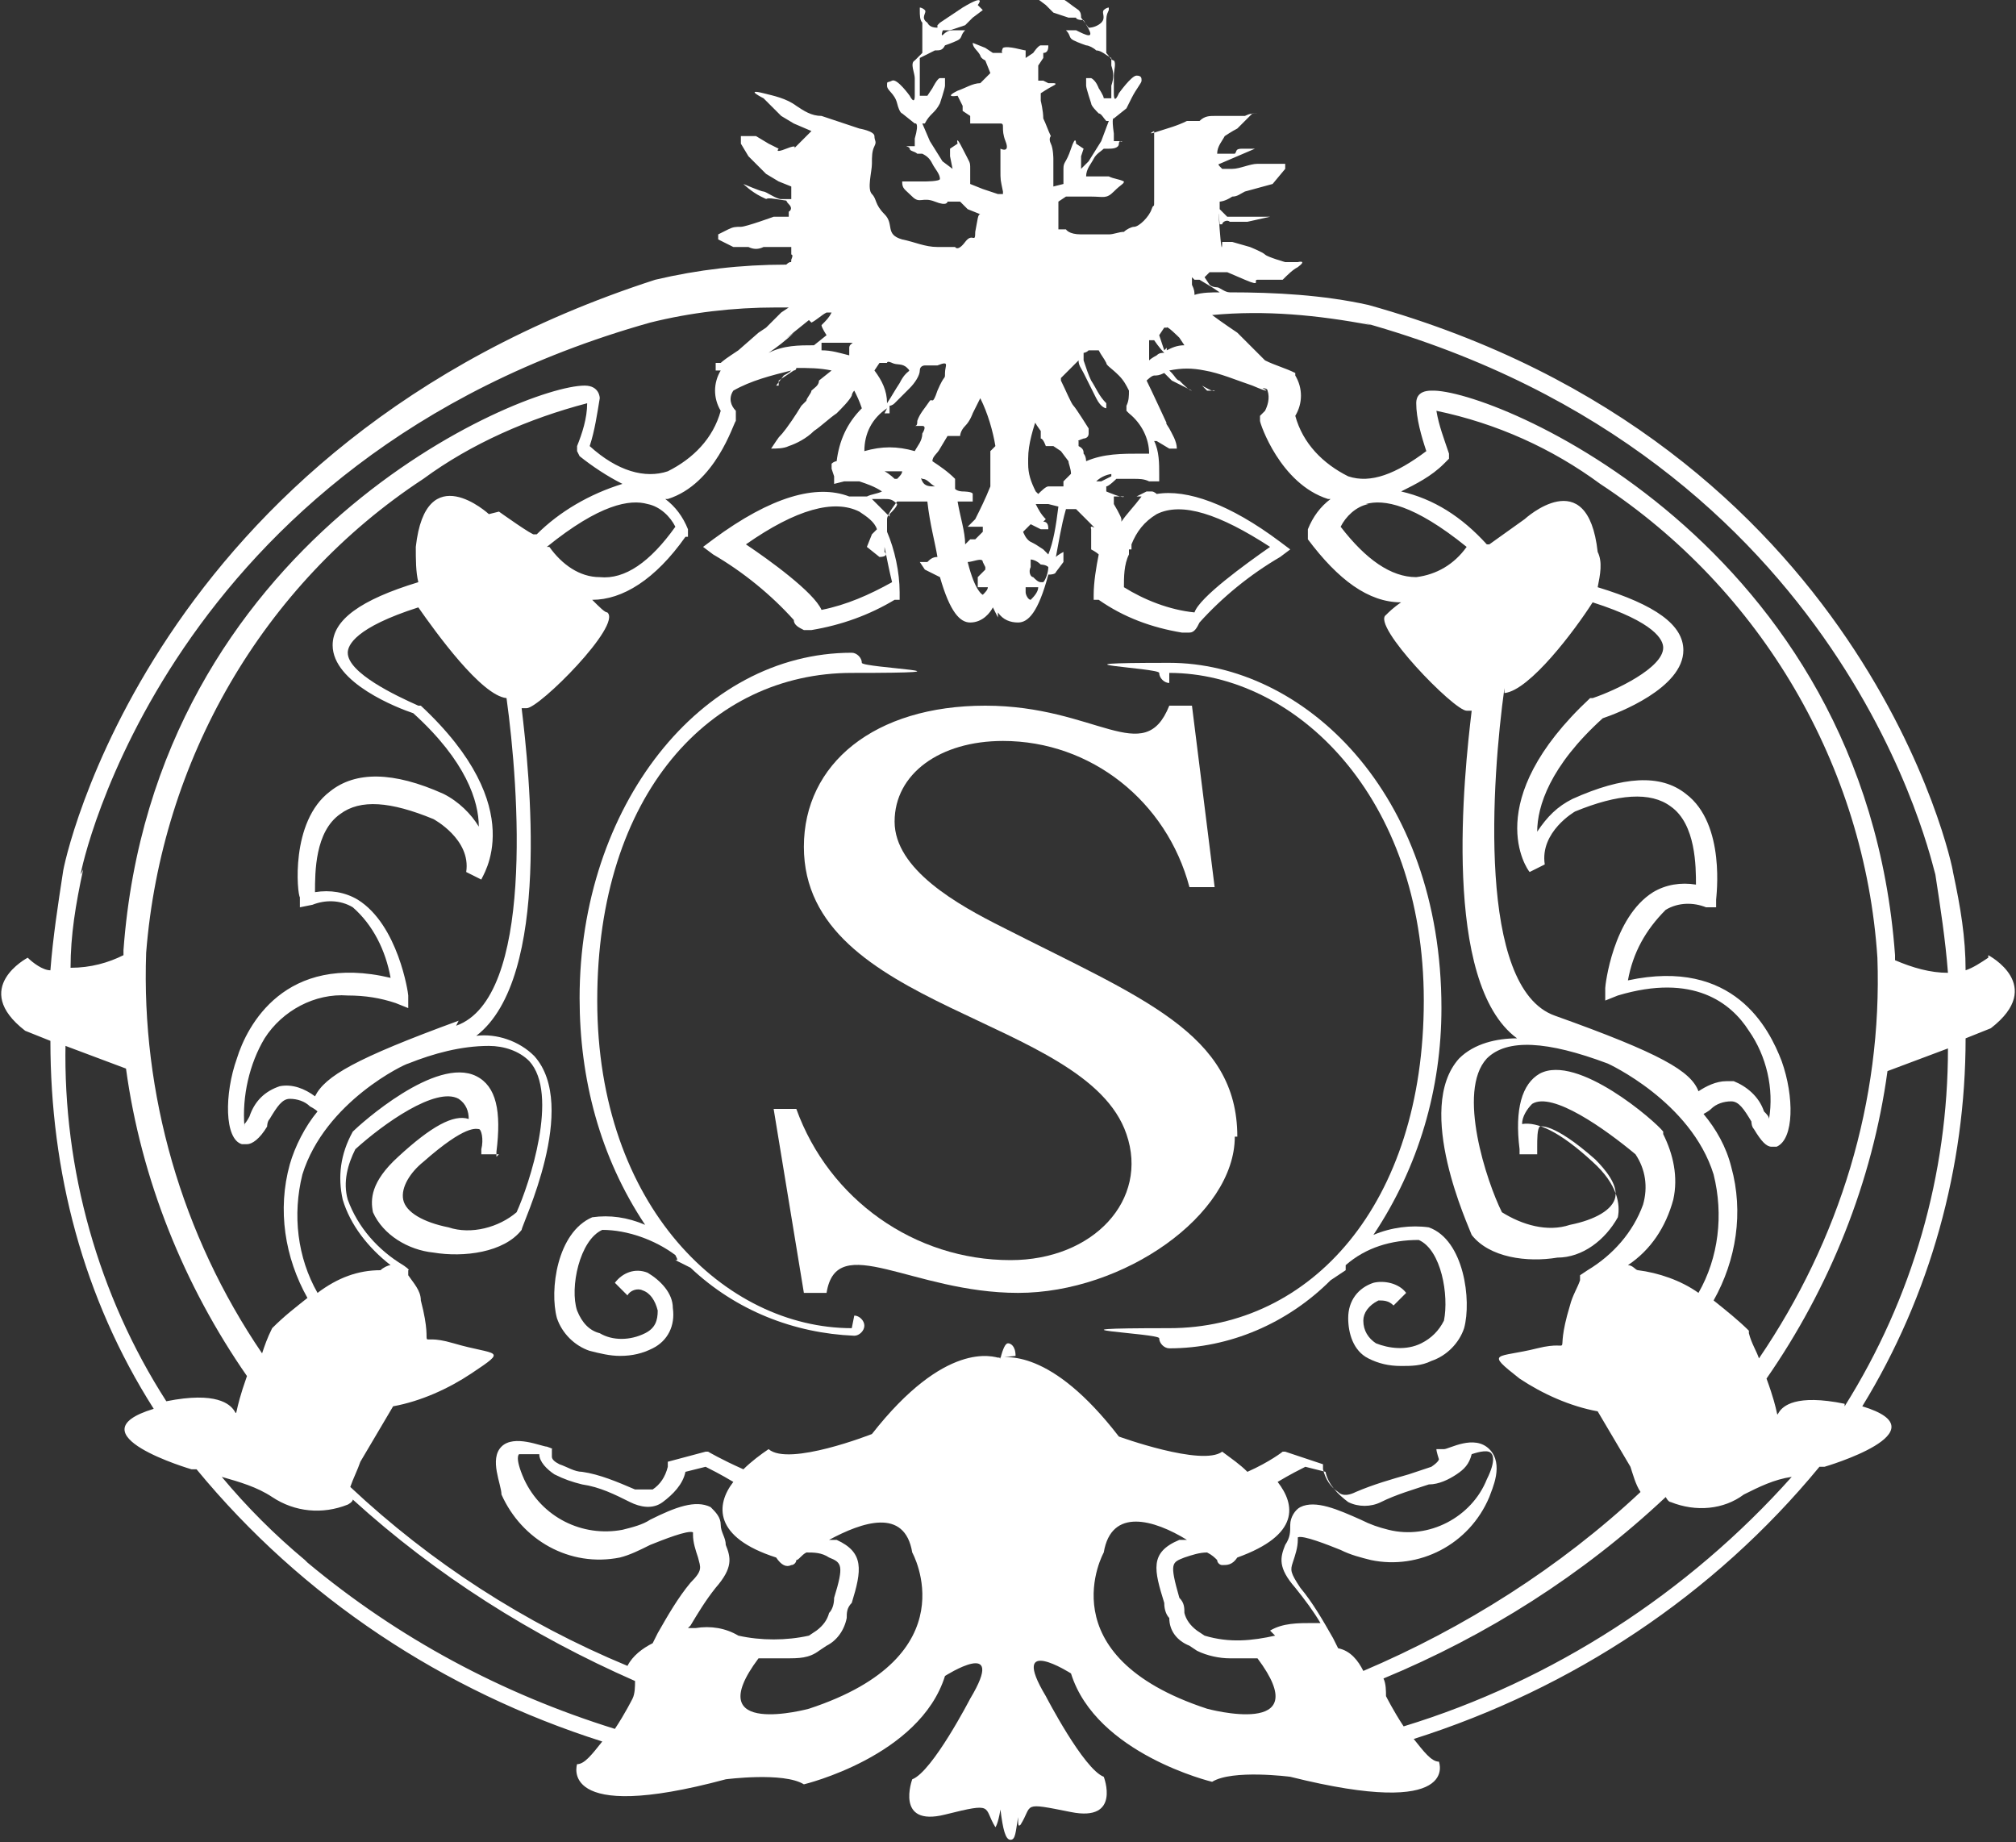
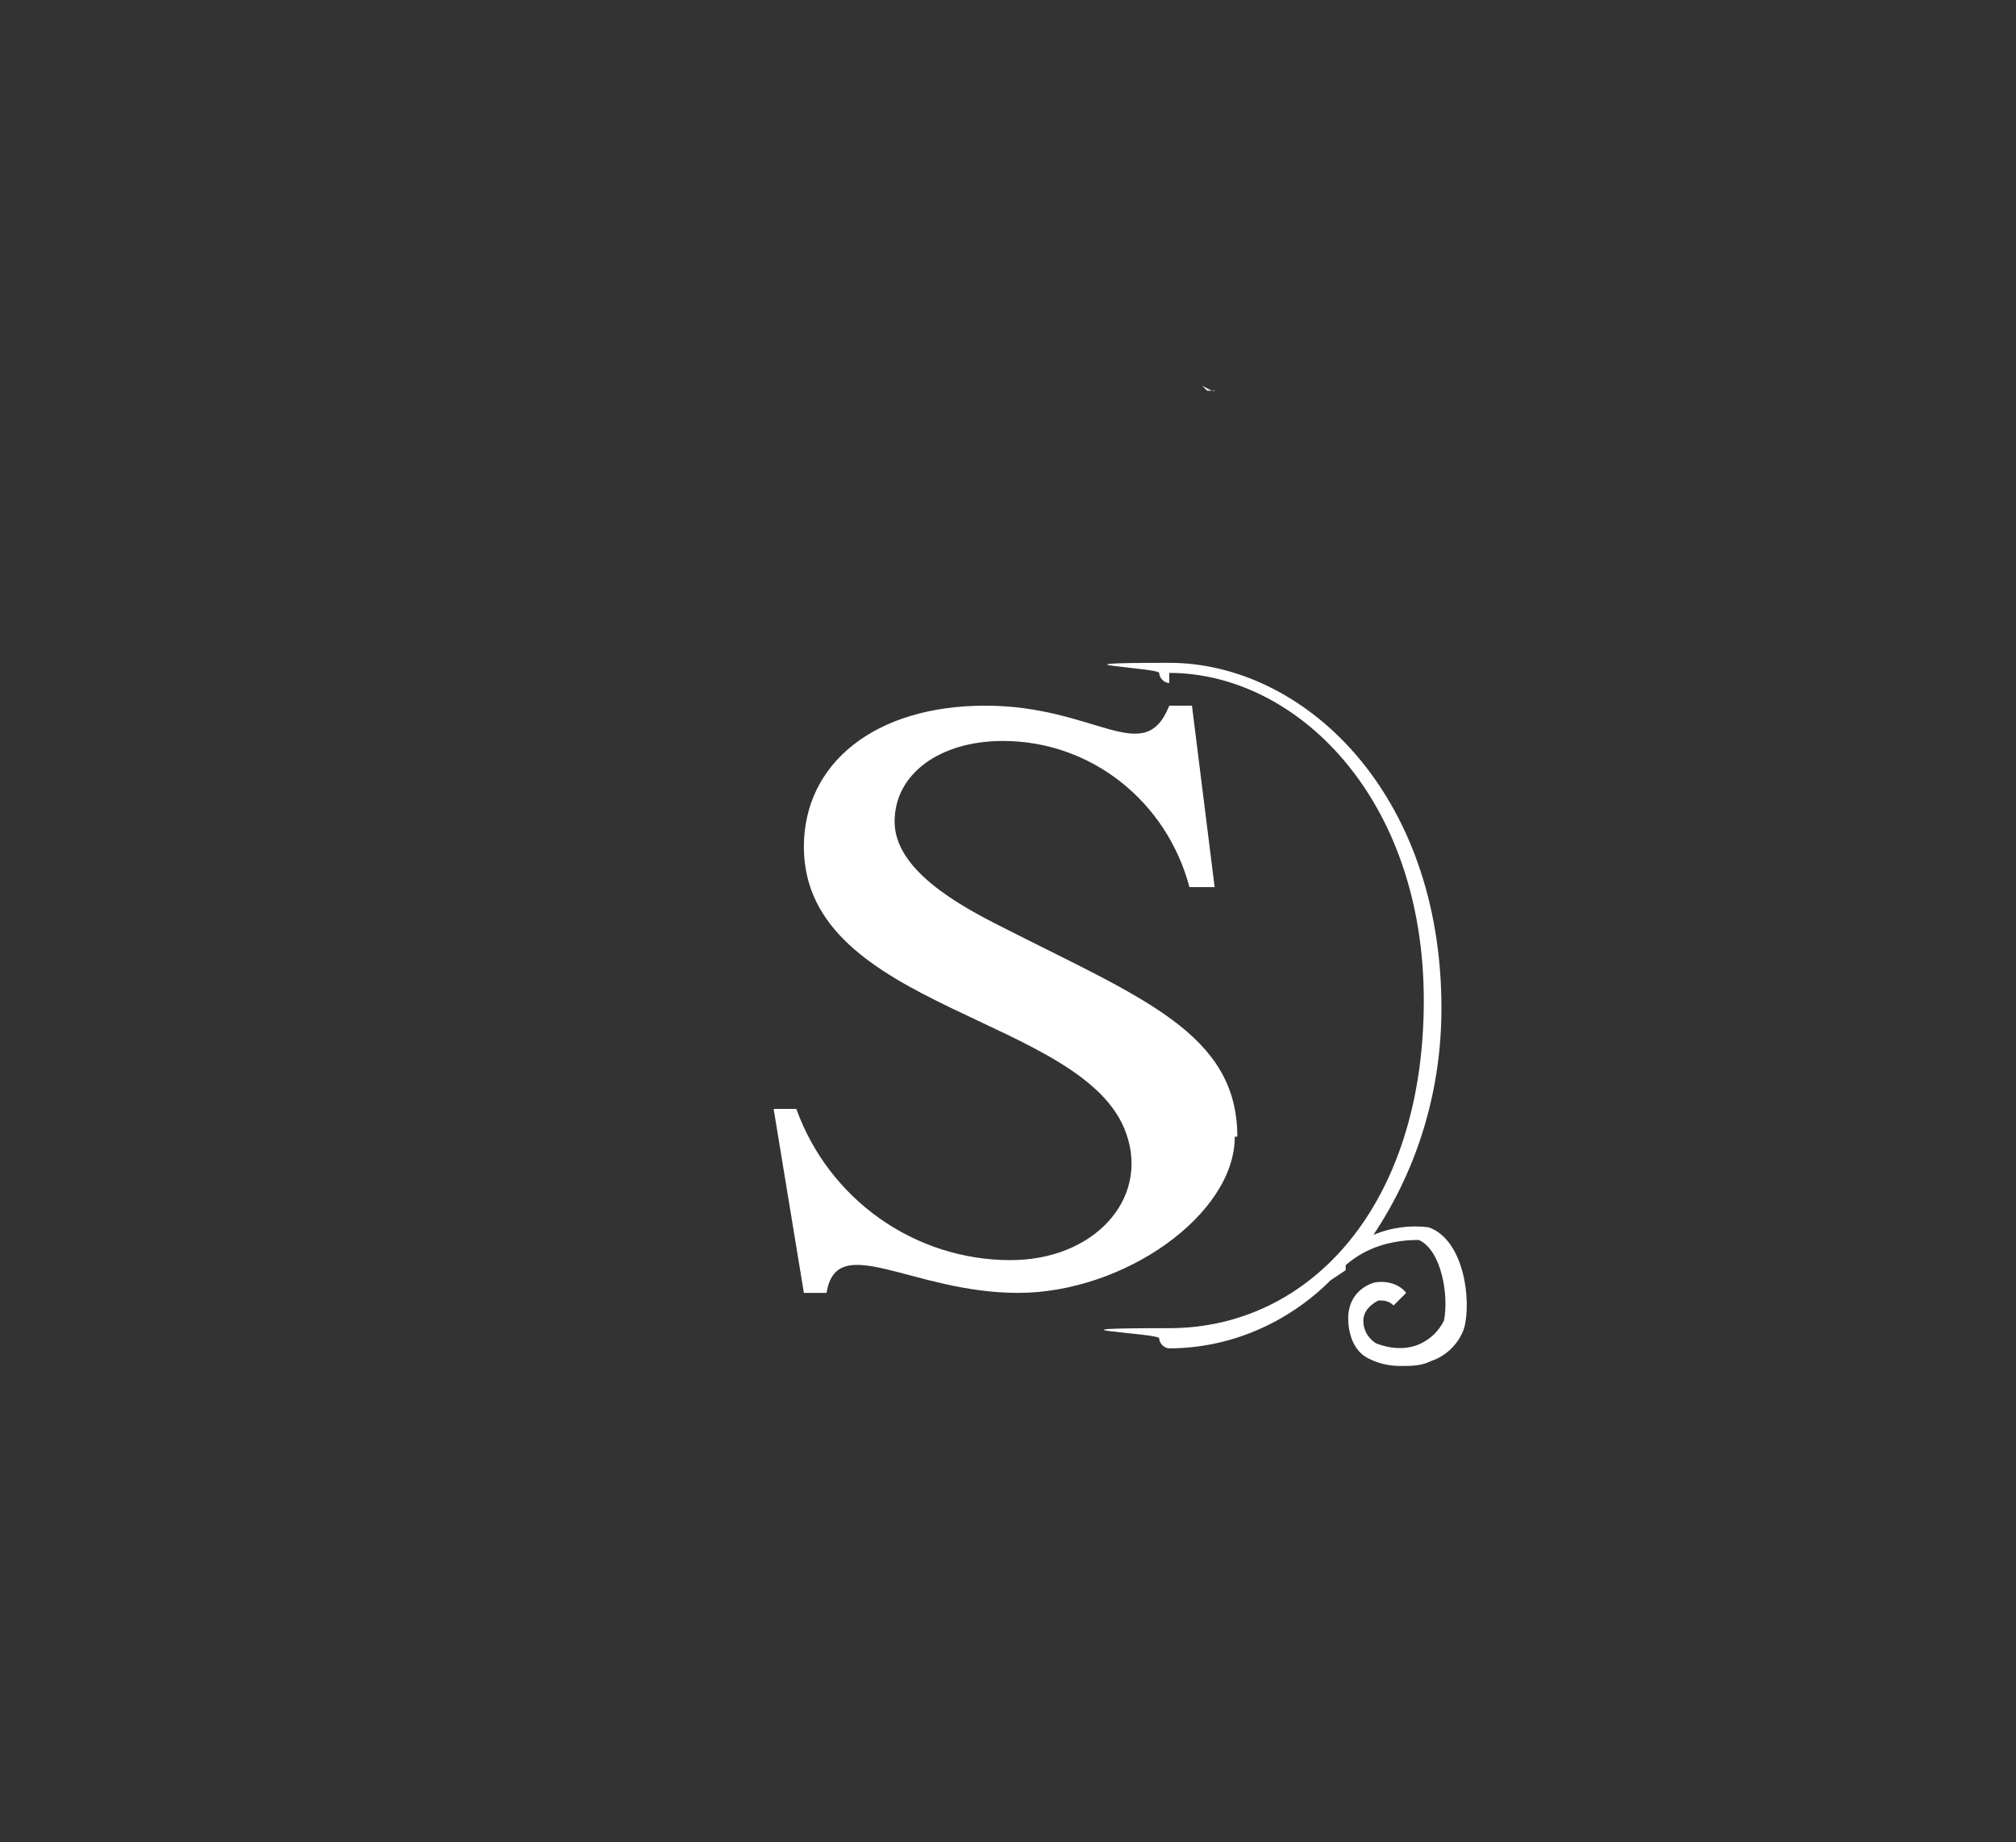
<svg xmlns="http://www.w3.org/2000/svg" id="Ebene_1" version="1.1" viewBox="0 0 80 73.1">
  <rect x="0" y="0" width="80" height="73.1" fill="#333333" stroke="none" />
  <defs>
    <style> .st0 { fill: #fff; } </style>
  </defs>
  <g id="Gruppe_55">
    <g id="Gruppe_32">
-       <path id="Pfad_62" class="st0" d="M78.9,38c-.3.2-.6.4-.9.5,0-1.3-.2-2.5-.5-3.9,0-.2-3.5-17-23.2-22.5-1.8-.4-3.7-.5-5.5-.5-.2,0-.4-.2-.5-.2,0,0-.2,0-.3-.1l-.2-.3.2-.2h.2s.5,0,.5,0l.7.3c.7.3.3,0,.5,0,0,0,.2,0,.3,0h.7c.2-.2.4-.4.6-.5.4-.3,0-.2,0-.2h-.5s-.7-.2-.8-.3-.6-.3-.6-.3l-.7-.2h-.4c0-.1,0,.8-.1-.5s0-.2,0-.2h.1c0-.1.2-.2.3-.1h.4s.3,0,.3,0l.9-.2s-.4,0-.6,0-.6,0-.6,0h-.5c0,0-.3-.3-.3-.3h0c0-.1,0-.3,0-.3,0,0,.2,0,.5-.2.2,0,.3-.1.5-.2l1.1-.3h0s.5-.6.5-.6v-.2s-.4,0-.4,0c-.1,0-.3,0-.4,0h-.3c-.3,0-.7.2-1,.2-.2,0-.3,0-.4,0,0,0,0,0-.1-.1-.1-.1,0-.1,0-.1l1.4-.6h-.1s-.1,0-.1,0h-.3c-.3,0-.2.1-.3.2-.2,0-.3,0-.5,0h-.2c0-.3.2-.5.3-.7,0,0,.3-.2.5-.3l.2-.2.4-.4h.2c-.2,0-.3,0-.5.1-.1,0-.2,0-.2,0-.2,0-.4,0-.5,0-.2,0-.3,0-.5,0-.2,0-.4,0-.6.2-.2,0-.2,0-.2,0h-.3c-.4.2-.8.3-1.1.4-.6.2-.2,0-.2,0,0,.2,0,.3,0,.5,0,.2,0,.3,0,.5,0,.2,0,.3,0,.5,0,.1,0,.5,0,1.1,0,.6,0,.2-.1.5s-.5.7-.7.7c-.1,0-.3.1-.4.2-.2,0-.4.1-.6.1-.1,0-.3,0-.4,0-.2,0-.5,0-.7,0-.5,0-.6-.2-.6-.2h-.3c0-.3,0-.6,0-.9,0,0,0-.1,0-.2h0s.3-.2.3-.2h.5c0,0,0,0,.5,0s.6.1.9-.2.4-.3.4-.4h0c-.2-.1-.4-.1-.6-.2-.1,0-.2,0-.3,0h-.6,0c0-.3.2-.5.3-.7.1-.2.3-.3.4-.4,0,0,.1,0,.2,0,.1,0,.4,0,.4-.2s.3,0,0-.1c0,0-.2,0-.2,0,0,0,0-.1,0-.3-.1-.7,0-.6,0-.6l.5-.4s0,0,.2-.4.4-.6.4-.7,0-.2-.2-.2-.7.7-.7.7c0,0-.2.5-.2,0s0-.5,0-.7.1-.5,0-.6c-.1,0-.2-.2-.3-.3,0,0,0,.3,0-.2,0-.3,0-.7,0-1,0-.2,0-.3.1-.5,0-.1,0-.1,0-.1,0,0-.1,0-.2.1s.1.3-.1.5c-.1.1-.3.2-.5.2l-.3-.4h0s0,0,0,0h0c0-.1,0-.2-.1-.3-.3-.2-.5-.4-.9-.6-1-.7-.6-.1-.6-.1l-.2.2.4.3.3.3.6.2h.3c0,.1.3.1.3.1.1.2.4.6.2.6-.1,0-.3-.1-.5-.2-.1,0-.3,0-.4,0,.2.2.1.3.3.4s.5.2.5.2c.1,0,.3.1.4.2.2,0,.4.2.6.3v.3c.1.3.1.5,0,.8,0,.4,0,.5,0,.5h-.3c0-.1-.2-.4-.2-.4,0,0-.1-.3-.3-.4,0,0-.1,0-.2,0,0,0,0,.2,0,.3,0,.1.2.7.2.7,0,.1.2.3.3.4.1,0,.2.2.3.3h.1c0,0-.3.8-.3.8l-.5.8-.3.3v-.5c0,0,.1-.3.1-.3l-.3-.2s0-.4-.2.2-.3.5-.3.8c0,.1,0,.3,0,.4v.2c0,0-.4.1-.4.1,0-.1,0-.2,0-.3,0-.1,0-.8,0-.8,0,0,0-.4-.1-.6s0-.3,0-.3c-.1-.2-.2-.5-.3-.7,0-.3-.1-.7-.1-.7v-.3s.3-.2.5-.3,0-.1,0-.1h-.2c0,0-.2-.1-.2-.1h-.2s0-.3,0-.3v-.3c0,0,.2-.3.2-.3v-.2c.2,0,.2-.2.2-.3h-.3c-.1,0-.3.3-.3.3l-.3.2v-.3c-.1,0-.7-.2-.9-.1,0,0-.1.2,0,.2,0,0,0,0,0,0h-.4c0,0-.3-.2-.3-.2l-.5-.2c0,.2.2.3.3.5,0,0,0,.1.2.2l.2.5-.4.4c-.3,0-.6.2-.9.3-.6.3,0,.2,0,.2l.2.4v.2c.3.2.3.2.3.2v.3c0,0-.4,0-.4,0,.1,0,.2,0,.4,0,.1,0,.3,0,.6,0,.2,0,.4,0,.6,0,.2,0,0,.2.2.7s-.2.3-.2.3c0,.3,0,.6,0,.8,0,.5,0,.4.1.9,0,0,0,0,0,.1h-.2l-.6-.2-.5-.2v-.2c0-.1,0-.3,0-.4,0-.3,0-.2-.3-.8s-.2-.2-.2-.2l-.3.2v.3s.1.5.1.5l-.4-.3-.5-.8-.3-.7h.1c.1-.2.2-.3.3-.4.1-.1.2-.2.3-.4,0,0,.2-.6.2-.7,0,0,0-.2,0-.3,0,0-.1,0-.2,0-.1,0-.3.4-.3.4l-.2.3h-.3c0,.1,0,0,0-.4,0-.3,0-.6,0-.8v-.3c.2-.1.4-.2.6-.3.2,0,.3,0,.4-.2,0,0,.3-.1.5-.2s.1-.2.3-.4c-.1,0-.3,0-.4,0-.2,0-.3,0-.5.2-.1,0,.1-.4.2-.6h0l-.3.3c-.2,0-.4,0-.5-.2-.3-.2,0-.4-.1-.5s-.2-.1-.2-.1c0,0,0,0,0,.1,0,.2,0,.4.1.5,0,.3,0,.7,0,1,0,.5,0,.2,0,.2,0,0-.2.2-.3.3-.2.1,0,.5,0,.7s0,.3,0,.7-.2,0-.2,0c0,0-.5-.7-.7-.6s-.2,0-.2.2.3.3.4.7.2.4.2.4l.5.4s.2-.1,0,.6c0,.2,0,.3,0,.3,0,0-.2,0-.2,0-.3,0,0,0,0,.1s.2.1.3.2c0,0,.1,0,.2,0,.2.1.3.2.4.4.1.2.3.4.3.6h0c0,.1-.6.1-.6.1-.1,0-.2,0-.3,0-.2,0-.4,0-.6,0h0c0,.3.1.3.4.6s.4,0,.9.2.5,0,.5,0h.5c0,0,.3.3.3.3l.5.2c-.1,0-.1.2-.2.7,0,.5-.1,0-.4.4s-.4.2-.4.2c0,0-.6,0-.7,0-.5,0-.9-.2-1.4-.3-.7-.2-.3-.6-.7-1s-.3-.6-.5-.8,0-.9,0-1.2,0-.5.1-.7,0-.2,0-.4-.6-.3-.6-.3l-1.5-.5c-.4,0-.7-.2-1-.4-.4-.3-.9-.4-1.3-.5-.8-.2,0,.2,0,.2,0,0,.3.3.4.4s.3.3.3.3l.5.3.7.3-.5.5-.2.2s.2-.2-.3,0-.3,0-.3,0l-.4-.2-.5-.3h-.6c0,0,0,.3,0,.3l.3.5.5.5.2.2.5.3.5.2v.5c-.2,0-.3,0-.4,0-.2,0-.6-.3-.7-.3s-.8-.3-.8-.3c0,0,.3.3.7.5s0,0,.6.1.3,0,.5.2,0,.3,0,.3v.2s-.2,0-.2,0h-.4c0,0-1.1.4-1.3.4-.2,0-.3,0-.5.1l-.4.2v.2c0,0,.6.3.6.3h.6c.2.1.4.1.6,0,.2,0,.4,0,.6,0,.1,0,.2,0,.3,0,.2,0,.2,0,.2,0v.3c.1,0,0,.2,0,.2,0,.2,0,0-.2.2-1.8,0-3.5.2-5.2.6C5.9,17.6,2.5,34.4,2.5,34.6c-.2,1.3-.4,2.6-.5,3.9-.3,0-.7-.3-.9-.5,0,0-2.3,1.2-.1,2.9l1,.4c0,5.2,1.3,10.2,4.1,14.6-3.3,1,1.5,2.4,1.5,2.4h.2c4.2,5.1,9.8,8.8,16.1,10.8-.4.5-.7.9-1,.9,0,0-.8,2.4,5.9.6,0,0,2.3-.3,3.1.2,0,0,4.6-1.1,5.6-4.3,0,0,2.5-1.6,1,.9,0,0-1.5,2.9-2.3,3.2,0,0-.7,1.9,1.3,1.4s1.5-.3,2,.5c0,0,.1-.1.2-.7.1.8.2,1.2.4,1.2s.2-.3.3-.9c0,.3,0,.4.1.3.5-.8,0-.9,2-.5s1.3-1.4,1.3-1.4c-.8-.3-2.3-3.2-2.3-3.2-1.5-2.5,1-.9,1-.9,1,3.2,5.6,4.3,5.6,4.3.8-.5,3.1-.2,3.1-.2,6.8,1.7,5.9-.6,5.9-.6-.3,0-.6-.4-1-.9,6.3-2,11.9-5.7,16.1-10.8.1,0,.2,0,.2,0,0,0,4.8-1.4,1.5-2.4,2.7-4.4,4.1-9.5,4.1-14.6l1-.4c2.2-1.7-.1-2.9-.1-2.9M43.7,6.4s0,0,0,0,0,0,0,0M35.4,6.3c0,0,0-.2,0,0s0,.1,0,0M54.1,12.8c19.3,5.4,22.6,21.7,22.7,21.9.2,1.3.4,2.6.5,3.9-.7,0-1.4-.2-2.1-.5,0-.1,0-.2,0-.2-1.2-16.4-16-22.5-18.4-22.4-.6,0-.6.4-.6.5,0,.6.2,1.3.4,1.9-1.2.9-2.2,1.3-3.1,1-1-.5-1.8-1.3-2.1-2.4.3-.5.3-1.1,0-1.6h0c0,0,0-.1,0-.1-.4-.2-.8-.3-1.2-.5h0c0,0-1.1-1.1-1.1-1.1,0,0-.6-.4-1-.7,0,0,0,0,0,0,2.1-.2,4.2,0,6.3.4M66,44.9h0c-.3-.4-3.4-3.1-4.9-2.3-.7.4-1,1.4-.8,3,0,0,0,.2,0,.2h.7c0-.2,0-.3,0-.3,0-.3,0-.7.1-.8,0,0,.5-.2,2.2,1.3.4.4.9,1,.8,1.5-.1.5-.8.9-1.8,1.1-.9.3-1.9,0-2.7-.5-.6-1.2-1.8-4.8-.6-6.1.8-.8,2.4-.7,4.8.2,0,0,3.3,1.5,4.2,4.4.4,1.6.2,3.3-.6,4.7-.7-.5-1.6-.8-2.4-.9-.1,0-.2-.2-.4-.2.9-.6,1.5-1.5,1.8-2.6.2-.9,0-1.8-.4-2.6M54.2,20c.7-.2,1.9,0,4,1.7-.5.7-1.2,1.1-2,1.2h0c-1,0-2-.7-3-2,.2-.4.6-.8,1.1-.9M59.7,27.5c1-.1,2.8-2.5,3.5-3.6,2.5.8,2.8,1.5,2.8,1.8,0,.8-1.9,1.7-2.8,2h-.1c-4.4,4.1-2.5,6.8-2.4,6.9l.6-.3c-.2-1.3,1.2-2.1,1.2-2.1,1.7-.7,3-.8,3.8-.2,1,.7,1,2.4,1,3.1-.6-.1-1.2,0-1.7.3-1.6,1-1.9,3.7-1.9,3.8v.5c0,0,.5-.2.5-.2,3-.9,4.5.3,5.2,1.4.7,1,1,2.3.8,3.5,0,0,0,0,0,0,0-.1-.1-.2-.2-.3-.2-.6-.7-1-1.2-1.2,0,0-.2,0-.3,0-.4,0-.8.2-1.1.4-.3-.8-1.5-1.5-5.7-3-3.1-1.1-2.5-9.4-2-13M69.4,52.8c-.4-.4-.9-.8-1.4-1.2.9-1.6,1.2-3.5.7-5.3-.2-.8-.6-1.5-1.1-2.1,0,0,.2-.1.3-.2.2-.2.5-.3.8-.3.3,0,.5.3.8.8,0,0,0,.2.1.3.3.5.5.7.7.7,0,0,.1,0,.2,0,.7-.3.7-2,.2-3.4-.5-1.3-1.9-4.1-6.1-3.2.2-1.1.7-2,1.5-2.8.5-.3,1.1-.3,1.6-.1h.4c0,.1,0-.3,0-.3,0-.1.4-3-1.2-4.2-1-.8-2.5-.7-4.5.2-.6.3-1,.7-1.4,1.3,0-1,.5-2.6,2.6-4.5.6-.2,3.2-1.2,3.2-2.7,0-1-1.1-1.8-3.4-2.5.1-.5.2-1,0-1.4-.4-3.6-2.9-1.3-2.9-1.3l-1.4,1h-.1c-1-1.1-2.1-1.8-3.4-2.1.6-.3,1.2-.6,1.7-1.1l.2-.2v-.2c-.2-.6-.4-1.1-.5-1.7,2.4.5,4.6,1.5,6.5,2.9,6.4,4.2,10.5,11.2,11,18.8.2,5.7-1.5,11.2-4.7,15.9-.1-.3-.3-.6-.4-1M44.8,21.8h0s.1,0,.1,0c0,0,0-.1,0-.2.2-.5.5-.9,1-1.2,1-.5,2.5,0,4.5,1.3-1,.7-2.8,2-3,2.6-1-.1-2-.5-2.8-1,0-.4,0-.9.2-1.3M44.5,20.7s0,0,0-.1c0-.1-.3-.6-.3-.6v-.3s0,0,0,0h1.1c-.3.4-.6.7-.8,1M44.1,18.9l-.4.2h-.2c.2-.2.5-.3.7-.3h-.1ZM34.1,20.3c.3.2.6.4.7.7,0,0-.1.1-.2.2l-.2.5.5.4s.4,0,.2-.2c0,0,0-.1,0-.2.1.5.2,1,.3,1.4-.9.5-1.8.9-2.8,1.1-.3-.7-2.1-2-3-2.6,2-1.4,3.5-1.8,4.5-1.3M35.2,20.4c-.2-.2-.4-.4-.6-.6.2,0,.3,0,.5,0,.2,0,.3,0,.5.2,0,.1-.2.3-.3.4,0,0,0,0,0,.1M35.5,19s-.2-.2-.4-.3c.2,0,.5,0,.7,0,0,.1-.1.2-.2.3-.1,0-.1,0-.1,0M32.2,12.8c.2-.1.4-.3.6-.4,0,0,.1,0,.2,0-.1.2-.2.3-.4.5h0c0,.1.2.4.2.4l-.5.4c-.6,0-1.2,0-1.8.3.3-.2.7-.5,1-.8,0,0-.9.7.6-.5M41,16.6c0,.1.3.5.3.5v.3c.1,0,.2.3.2.3h.3c0-.1,0,0,0,0l.3.2.3.4c0,.1.1.3.1.5-.1.1-.2.2-.3.3v.2c0,0,0,0,0,0-.2,0-.4,0-.6,0-.1,0-.3.2-.4.3h0s0,0-.1-.1c-.2-.4-.3-.7-.3-1.1,0,0,0-.1,0-.2,0-.6.2-1.2.4-1.8h0M41.5,20.6c-.2-.2-.3-.4-.4-.6h.5s.4.1.4.1c-.1.8-.2,1.4-.4,1.9,0,0-.1-.1-.2-.2-.3-.2-.3-.2-.5-.3s-.3-.4-.3-.4l.3-.3.4.2c.1,0,.2,0,.3,0,0-.1,0-.3-.2-.3M39.3,17.9h0c0,.1,0,1.4,0,1.4-.2.5-.4.9-.6,1.3-.1.1-.2.2-.3.3h.2c0,0,.4,0,.4,0v.2s-.3.3-.3.3h-.2c0,0-.2.2-.2.2,0-.5-.2-1.1-.3-1.7h0c0,0,.6,0,.6,0,0-.1,0-.2,0-.3,0-.1-.4-.1-.4-.1,0,0-.2,0-.3-.1,0,0,0-.1,0-.2v-.2c-.3-.3-.6-.5-.9-.7,0-.2.2-.3.3-.5l.3-.5c.2,0,.3,0,.5,0,0,0,0-.2.2-.4s.3-.5.3-.5l.3-.6c.3.6.5,1.3.6,1.9M32.6,13.6c.2,0,.3,0,.5,0,0,0,.2,0,.3,0h.3c.3,0,0,0,0,.2,0,0,0,.2,0,.3-.4-.1-.7-.2-1.1-.2h0ZM34.9,14.4h.3c0-.1.2,0,.2,0,.2.1.4,0,.6.2s0,0-.3.6c-.2.3-.3.5-.5.8,0-.5-.2-.9-.5-1.3l.2-.3M35.1,16.4h.2c0-.1,0-.3,0-.3,0,0,.1,0,.2-.1.2-.2.4-.4.6-.6.2-.2.4-.5.4-.7,0-.2.2-.2.2-.2h.5c.5-.2.3,0,.3.3s0,0-.3.7c-.2.6-.2.3-.3.4-.2.3-.4.5-.5.8,0,.1,0,.2-.1.2h0s-.2.3,0,0c0,0,.2,0,.3,0,.2,0,0,.3,0,.3,0,.3-.2.5-.3.7-.7-.2-1.3-.2-2,0,0-.7.3-1.3.9-1.7M36.6,19h0c.2,0,.3.2.5.3,0,0,0,0,0,0-.2,0-.4,0-.5-.2-.1-.2,0-.1,0-.1M39.1,22.5c0,.1,0,.1,0,.1s-.2.2-.3.3c0,.1,0,.3,0,.4h.1c0,0,.2,0,.2,0h.1c0-.1,0,0,0,0,0,.1-.1.2-.2.3,0,0-.3-.1-.6-1.3.2,0,.6-.2.6,0M40.7,23.3c.1,0,.3,0,.5,0,0,.2-.2.4-.3.5-.1,0-.2-.2-.2-.3v-.3s0,0,0,0ZM41.3,23.1c-.1,0-.2-.1-.3-.2-.1,0-.2-.2-.1-.4v-.3s.2,0,.4.2c0,0,.2,0,.3.1,0,.2-.1.5-.2.6M43.1,18.3c0,0,0-.2-.1-.3,0-.1,0-.2-.2-.3v-.2c-.1,0,.2-.1.2-.1,0,0,.2,0,.2-.2s0-.2,0-.2c0,0-.5-.8-.6-.9s-.3-.6-.5-1c0,0,0,0,0-.1.2-.2.5-.5.7-.7,0,0,0,0,0,0,0,.2.1.3.2.5,0,0,.3.6.5,1s.4.4.4.4v-.2c-.3-.3-.4-.6-.6-.9-.1-.2-.2-.5-.3-.8,0-.2,0-.2,0-.3,0,0,.1,0,.2-.1,0,0,.2,0,.2,0h.2c.1.2.2.3.3.5,0,.1.2.2.5.5.2.2.3.4.4.6,0,.2,0,.4-.1.6v.2s.1.1.1.1c.5.4.8,1,.8,1.6h-.3c-.8,0-1.5,0-2.2.3M45.9,14.1c0,0-.2.1-.3.2,0,0,0-.1,0-.1,0,0,0-.2,0-.4,0,0,0-.2,0-.3h.1c0,0,.1,0,.1,0,0,0,.2.3.4.5-.1,0-.2,0-.3.1M46.2,13.9l-.2-.6.2-.3h.1c0-.1.5.4.5.4l.2.3c-.3,0-.5.1-.7.2,0,0,0,0,0-.1M47.4,11.1h.2l.5.3.3.2h0c-.3,0-.7,0-1,.1,0-.1,0-.2-.1-.4v-.3ZM3.2,34.7c0-.2,3.4-16.5,22.6-21.9,1.6-.4,3.3-.6,5-.6.1,0,.3,0,.5,0l-.3.2-.3.3-.3.3-.3.2-.8.7-.3.2c-.3.2-.4.3-.4.3h-.2c0,.1,0,.3,0,.3h.2c0,0,0,0,0,0h0c-.3.5-.3,1.1,0,1.6-.3,1.1-1.1,1.9-2.1,2.4-.9.3-2,0-3.1-1,.2-.6.3-1.3.4-1.9,0,0,0-.5-.6-.5h0c-2.5,0-17.1,6.1-18.3,22.4,0,0,0,0,0,.2-.6.3-1.3.5-2.1.5,0-1.3.2-2.5.5-3.9M19.7,45.9c0,0,0-.2,0-.2.2-1.6,0-2.6-.8-3-1.6-.8-4.6,1.9-4.9,2.2h0c-.5.9-.6,1.8-.4,2.7.3,1,1,1.9,1.9,2.6-.1,0-.3.1-.4.2-.9,0-1.7.3-2.5.9-.8-1.4-1-3.1-.6-4.7.9-2.9,4.1-4.4,4.2-4.4,1-.4,2.1-.7,3.2-.7.6,0,1.2.2,1.6.6,1.2,1.3,0,4.9-.5,6-.7.6-1.8.9-2.7.6-1-.2-1.7-.6-1.8-1.1-.1-.5.3-1.1.8-1.5,1.7-1.5,2.1-1.3,2.2-1.3.1,0,.2.4.1.8,0,0,0,.1,0,.2h.7ZM18.2,40.5c-4.1,1.5-5.3,2.2-5.7,3-.4-.3-.9-.5-1.4-.4-.6.2-1,.6-1.2,1.2,0,0-.1.2-.2.3,0,0,0,0,0,.1-.1-1.2.2-2.5.8-3.5.7-1.1,2-1.8,3.3-1.7.7,0,1.3.1,1.9.3l.5.2v-.5c0-.1-.4-2.8-2-3.8-.5-.3-1.1-.4-1.7-.3,0-.8,0-2.4,1-3.1.8-.6,2-.5,3.7.2,0,0,1.5.8,1.3,2.1l.6.3c0-.1,2-2.8-2.4-6.9h-.1c-.9-.4-2.8-1.3-2.8-2.1,0-.3.3-1,2.8-1.8.7,1,2.5,3.5,3.5,3.6.5,3.6,1.1,11.9-2,13M19.4,20.4s-2.5-2.3-2.9,1.3c0,.5,0,1,.1,1.4-2.3.7-3.4,1.5-3.4,2.5,0,1.5,2.6,2.5,3.2,2.7,2.1,1.9,2.6,3.5,2.6,4.5-.3-.5-.8-1-1.4-1.3-2-.9-3.5-.9-4.5-.1-1.6,1.2-1.3,4.1-1.2,4.2v.4c0,0,.5-.1.5-.1.5-.2,1.1-.2,1.6.1.8.7,1.3,1.7,1.5,2.8-4.2-1-5.7,1.9-6.1,3.2-.5,1.4-.5,3.2.2,3.4,0,0,.1,0,.2,0,.2,0,.5-.2.8-.7,0,0,0-.2.1-.3.3-.5.5-.8.8-.8.3,0,.6.1.8.3,0,0,.2.1.3.2-.5.6-.9,1.4-1.1,2.1-.5,1.8-.2,3.7.7,5.3-.5.4-.9.7-1.4,1.2-.2.4-.3.7-.4,1-3.2-4.7-4.8-10.3-4.6-15.9.6-7.6,4.6-14.6,11-18.8,1.9-1.4,4.2-2.4,6.5-3,0,.6-.2,1.2-.4,1.7v.2c0,0,.1.2.1.2.5.4,1.1.8,1.7,1.1-1.3.4-2.5,1.1-3.4,2h-.1c0,.1-1.4-.9-1.4-.9M21.7,21.7c2.1-1.7,3.3-1.9,4-1.7.5.1.9.5,1.1.9-1,1.4-2,2.1-3,2-.8,0-1.5-.5-2-1.2M2.6,41.5l2.4.9c.6,4.4,2.3,8.6,4.8,12.2-1.1,3.1.8.2-3.2,1h0c-2.7-4.2-4.1-9.2-4-14.2M12.1,61.9c-1.2-1-2.3-2.1-3.3-3.3.7.2,1.4.4,2,.8.9.6,2,.7,3,.3,0,0,.2-.1.2-.2,3.3,3,7.1,5.4,11.2,7.2,0,.2,0,.5-.1.7,0,0-.3.6-.7,1.2-4.5-1.4-8.6-3.6-12.2-6.6M27.4,64.5c.3-.5.6-1,1-1.5.7-.8.6-1.2.4-1.7,0-.3-.2-.5-.2-.8,0-.3-.2-.5-.4-.7-.6-.3-1.4,0-2.4.5-.3.2-.7.3-1.1.4-1.6.3-3.2-.5-3.9-2-.4-.9-.2-1-.2-1,0,0,.4,0,.8,0,0,.3.3.6.6.8.4.2.7.3,1.1.4.7.1,1.3.4,1.9.7.4.2.9.3,1.3,0,.4-.3.8-.7.9-1.2l.8-.2c.2.1.6.3,1.1.6-.7.9-.8,2.2,1.7,3,.2.3.4.4.6.3.1,0,.2-.1.2-.2.1,0,.2-.2.4-.3.3,0,.6,0,.9.2.5.2.6.3.2,1.6,0,.3-.1.5-.2.6q-.1.4-.5.7l-.3.2c-.9.2-1.9.2-2.8,0-.5-.3-1.1-.4-1.7-.3h-.3M32.1,67.8s-4.4,1.2-2-2c.4,0,.7,0,1.1,0,.5,0,.9,0,1.3-.3l.3-.2c.4-.2.7-.6.8-1.1,0-.2,0-.4.2-.6.4-1.3.5-2-.6-2.5,0,0-.2,0-.3,0,1.3-.7,3-1.3,3.3.5,0,0,2.3,4.1-4.1,6.2M40.3,53.8c0-.4-.2-.5-.3-.5s-.2.2-.3.6c-.3-.1-2.2-.7-5.1,3,0,0-3.3,1.3-4.1.6-.3.2-.7.5-1,.8-.9-.4-1.4-.7-1.4-.7h-.1c0,0-1.5.4-1.5.4v.2c-.1.4-.3.7-.6.9-.2,0-.5,0-.7,0-.7-.3-1.4-.6-2.1-.7-.3,0-.6-.2-.9-.3-.2-.1-.3-.2-.3-.3v-.3c.1,0-.2-.1-.2-.1-.2,0-1.3-.5-1.8,0s0,1.5,0,1.9c.8,1.8,2.7,2.9,4.7,2.5.4-.1.8-.3,1.2-.5.5-.2,1.5-.6,1.7-.5,0,0,0,0,0,.1,0,.3.1.6.2.9.1.4.2.5-.3,1-.5.6-.9,1.3-1.3,2l-.2.4c-.4.2-.8.5-1,.9-4.1-1.7-7.8-4.1-11-7.1.1-.3.3-.7.4-1l1.3-2.2c1.1-.2,2.2-.7,3.1-1.3,1.5-1,1-.7-.7-1.2s-.7.6-1.3-1.7c0-.4-.3-.7-.5-1v-.2c.1,0-.2-.2-.2-.2-1-.6-1.8-1.5-2.2-2.6-.2-.7,0-1.4.3-2,1.1-1,3.2-2.5,4.1-2,.3.2.4.5.4.8-.6-.2-1.5.3-2.8,1.5-1.1,1-1.1,1.7-1,2.2.4.9,1.4,1.5,2.4,1.6,1.2.2,2.8,0,3.5-.9,0-.2,2.3-4.9.5-6.9-.6-.6-1.5-.9-2.3-.8,3-2.3,2.1-10.5,1.8-13,0,0,.2,0,.2,0,.5,0,3.8-3.3,3.2-3.8-.1,0-.3-.2-.6-.5h0c1.2,0,2.5-.8,3.7-2.5h.1c0-.1,0-.3,0-.3-.2-.5-.5-.9-.9-1.2,0,0,.1,0,.1,0,1.9-.6,2.6-3,2.7-3.1v-.2c0,0,0-.2,0-.2-.2-.2-.3-.5-.1-.8.7-.4,1.5-.6,2.3-.8-.1.1-.3.2-.3.2l-.3.4h.1c0-.1,0-.2,0-.2l.6-.4c0,0,.1,0,.1-.1.5,0,.9,0,1.4.1l-.5.4c0,.2-.2.3-.3.4,0,.1-.2.3-.2.4l-.2.2s-.3.5-.6.9-.2.2-.4.5l-.2.3c.2,0,.5,0,.7-.1.3-.1.7-.3,1-.6.3-.2.6-.5.9-.7.2-.2.5-.5.6-.7,0,0,0-.1.1-.2.1.2.2.4.3.7-.6.6-.9,1.3-1,2.1,0,0-.1,0-.2.1v.2s.1.3.1.3h0v.3s.4-.1.4-.1c.1,0,.2,0,.4,0,0,0,.1,0,.2,0,.3.1.6.2.9.4h0c-.2.1-.4.1-.6.2-.3,0-.5,0-.5,0h-.2c-1.3-.5-3.1,0-5.4,1.7l-.4.3.4.3c1.2.7,2.3,1.6,3.2,2.6,0,.2.2.3.4.4.1,0,.2,0,.3,0,1.2-.2,2.3-.6,3.3-1.2h.2c0-.1,0-.3,0-.3,0-.8-.2-1.7-.5-2.4,0-.2,0-.3,0-.5,0-.2.4-.7.4-.7h.3c0,0,.5,0,.5,0h.4c0-.1,0,0,0,0,.1.9.3,1.6.4,2.2-.2,0-.3.1-.4.2,0,0-.2,0-.3,0l.2.3.6.3h0c.4,1.4.8,1.8,1.2,1.8.5,0,.8-.4.9-.6l.2.4v-.2c.2.3.5.4.8.4.4,0,.8-.4,1.2-1.9.3,0,.3-.1.3-.1l.3-.4v-.4c.1,0,0,0,0,0,0,0-.2.1-.3.2.1-.5.2-1.2.4-1.9h.1s.3,0,.3,0l.5.5c.5.5,0,0,.1.3,0,.1,0,.3,0,.4v.4c0,0,.2.1.3.2,0,0,0,0,0,0-.1.5-.2,1.1-.2,1.6v.2h.2c1,.7,2.1,1.1,3.3,1.3.1,0,.2,0,.3,0,.2,0,.3-.2.4-.4.9-1,2-1.9,3.2-2.6l.4-.3-.4-.3c-2-1.5-3.7-2.1-4.9-1.9,0,0-.1-.1-.2-.1,0,0-.1,0-.2,0l-.4.2h-.5c0,.1-.7-.2-.7-.2v-.2c.1,0,.4-.3.4-.3.1,0,.3,0,.4,0,.2,0,.2,0,.3,0,.2,0,.4,0,.6.1h.4c0,.1,0-.3,0-.3,0-.4,0-.9-.2-1.3,0,0,.1,0,.1,0l.5.3h.3c0-.3-.2-.6-.3-.8-.2-.3-.1-.2-.1-.2,0,0-.6-1.3-.8-1.7,0,0,.2-.2.3-.2.1,0,.2,0,.4-.1l.3.3.8.4c-.1,0-.3-.2-.5-.4-.1,0-.2-.2-.3-.3,0,0,0,0-.1-.1.5-.1.9-.1,1.4,0,0,0,0,0,0,0,.6.1,1.3.4,1.9.6.7.3.6.2.4.1,0,0,.2,0,.2.1.1.3,0,.6-.1.8l-.2.2v.2c0,.1.8,2.5,2.7,3.1,0,0,0,0,.1,0-.4.3-.7.7-.9,1.2v.2c0,0,0,.2,0,.2,1.2,1.6,2.4,2.5,3.7,2.5h0c-.3.2-.5.4-.6.5-.6.4,2.7,3.8,3.2,3.8,0,0,.2,0,.2,0-.3,2.5-1.2,10.8,1.8,13-.8,0-1.7.2-2.3.8-1.8,2,.4,6.7.5,7,.7.9,2.2,1.1,3.4.9,1,0,1.9-.7,2.4-1.6.1-.5,0-1.3-1-2.2-1.3-1.2-2.2-1.6-2.8-1.5,0-.3.2-.6.4-.8.8-.5,2.9,1,4.1,2,.4.6.5,1.3.3,2-.4,1.1-1.2,2-2.2,2.6l-.3.2v.2c-.1.3-.3.6-.4,1-.7,2.3.3,1.3-1.3,1.7s-2.1.1-.7,1.2c.9.6,2,1.1,3.1,1.3l1.3,2.2c.1.3.2.7.4,1-3.2,3-7,5.4-11,7.1-.2-.4-.5-.8-1-.9l-.2-.4c-.4-.7-.8-1.4-1.3-2-.4-.6-.4-.7-.3-1,.1-.3.2-.6.2-.9,0,0,0,0,0-.1.2-.1,1.2.3,1.7.5.4.2.8.3,1.2.4,1.9.4,3.9-.6,4.7-2.5.1-.3.6-1.3,0-1.9s-1.6,0-1.8,0h-.3c0,.1.1.4.1.4,0,0,0,.1-.3.3-.3.1-.6.2-.9.3-.7.2-1.4.4-2.1.7-.2.1-.5.2-.7,0-.3-.2-.5-.5-.6-.9v-.2s-1.5-.5-1.5-.5h-.1c0,0-.5.4-1.4.8-.3-.3-.6-.5-1-.8-.8.6-4.1-.6-4.1-.6-2.7-3.5-4.5-3.2-5-3.1M50.6,64.9c-.9.2-1.8.3-2.8,0l-.3-.2q-.4-.3-.5-.7c0-.2,0-.4-.2-.6-.4-1.4-.3-1.4.2-1.6.3-.1.6-.2.9-.2.2.1.3.2.4.3,0,.1.1.2.2.2.2,0,.4,0,.6-.3,2.5-.9,2.3-2.1,1.6-3,.5-.3.9-.5,1.1-.6l.8.2c.1.5.5.9.9,1.2.4.2.9.2,1.3,0,.6-.3,1.3-.5,1.9-.7.4,0,.8-.2,1.1-.4.3-.2.5-.4.6-.8.3-.1.7-.2.8,0,0,0,.2.2-.2,1-.6,1.5-2.3,2.4-3.9,2-.4-.1-.7-.2-1.1-.4-.9-.4-1.8-.8-2.4-.5-.2.1-.4.4-.4.7,0,.3,0,.5-.2.8-.2.5-.3.9.4,1.7.4.5.7.9,1,1.4,0,0-.2,0-.3,0-.6,0-1.2,0-1.7.3M47.9,67.8c-6.4-2.1-4.1-6.2-4.1-6.2.3-1.8,2-1.3,3.3-.5,0,0-.2,0-.3,0-1.2.5-1,1.2-.6,2.5,0,.3.1.5.2.6,0,.5.3.9.8,1.1l.3.2c.4.2.9.3,1.3.3.4,0,.8,0,1.1,0,2.4,3.2-2,2-2,2M55.7,68.5c-.4-.6-.7-1.2-.7-1.2,0-.2,0-.5-.1-.7,4.1-1.7,7.9-4.1,11.2-7.2,0,0,.1.2.2.2,1,.4,2.1.3,2.9-.3.6-.3,1.2-.6,1.9-.7-4.1,4.6-9.5,8.1-15.4,9.9M73.2,55.7c-3.9-.8-2,2-3.1-1,2.5-3.6,4.2-7.8,4.8-12.2l2.4-.9c0,5-1.4,9.9-4.1,14.2" />
      <path id="Pfad_63" class="st0" d="M47.9,15.5h.3c0,.1-.5-.2-.5-.2,0,0,.1.1.2.2" />
-       <path id="Pfad_64" class="st0" d="M37.7,1.2l.6-.2.3-.3.4-.3-.2-.2s.4-.5-.6.1c-.3.2-.6.4-.9.6-.1.1-.1.1-.1.1h0c0,.1,0,.2,0,.2h.6Z" />
      <path id="Pfad_65" class="st0" d="M49.1,45.1c0-4.1-3.8-5.5-9.3-8.3-1.8-.9-4.3-2.3-4.3-4.2s1.8-3.2,4.3-3.2c3.5,0,6.5,2.4,7.4,5.8h1l-.9-7.2h-.9c-1,2.5-2.9,0-7.3,0s-7.2,2.3-7.2,5.6c0,6.5,11.2,6.7,12.8,11.4.9,2.6-1.3,5-4.6,5-3.8,0-7.2-2.4-8.5-6h-.9l1.2,7.3h.9c.4-2.5,3.4,0,7.6,0s8.6-3.1,8.6-6.2" />
      <path id="Pfad_66" class="st0" d="M46.4,26.7c5,0,10.1,4.9,10.1,13s-4.5,13-10.1,13-.4.2-.4.4.2.4.4.4c2.4,0,4.7-1,6.4-2.7,0,0,0,0,0,0l.6-.4s0,0,0-.2c.8-.7,1.8-1,2.9-1,.9.4,1.2,2.2,1,3.2-.2.4-.5.7-.9.9-.6.3-1.3.2-1.8,0-.3-.2-.5-.5-.5-.9,0-.3.2-.6.6-.8.2,0,.4,0,.6.2l.5-.5c-.3-.4-.9-.5-1.3-.4-.6.2-1,.7-1,1.4,0,.6.2,1.3.8,1.6.4.2.8.3,1.3.3.4,0,.8,0,1.2-.2.6-.2,1.1-.7,1.3-1.3.3-1.1,0-3.5-1.4-4-.7-.1-1.5,0-2.2.3,1.8-2.7,2.7-5.8,2.7-9,0-8.6-5.5-13.7-10.8-13.7s-.4.2-.4.4.2.4.4.4" />
-       <path id="Pfad_67" class="st0" d="M33.8,52.7c-5,0-10.1-4.8-10.1-13s4.5-13,10.1-13,.4-.2.4-.4-.2-.4-.4-.4c-6,0-10.8,6.1-10.8,13.7,0,3.2.8,6.3,2.6,9-.7-.3-1.4-.4-2.1-.3-1.4.6-1.7,2.9-1.4,4,.2.6.7,1.1,1.3,1.3.4.1.8.2,1.2.2.5,0,.9-.1,1.3-.3.6-.3.9-.9.8-1.6,0-.6-.5-1.1-1-1.4-.5-.2-1,0-1.3.4l.5.5c.1-.2.4-.3.6-.2.3.1.5.4.6.8,0,.4-.1.7-.5.9-.6.3-1.3.3-1.8,0-.4-.1-.7-.4-.9-.9-.3-.9.1-2.8,1-3.2,1,0,2.1.4,2.9,1,.1.2.1.2,0,.2l.6.3c1.8,1.7,4.1,2.6,6.5,2.7.2,0,.4-.2.4-.4s-.2-.4-.4-.4" />
    </g>
  </g>
</svg>